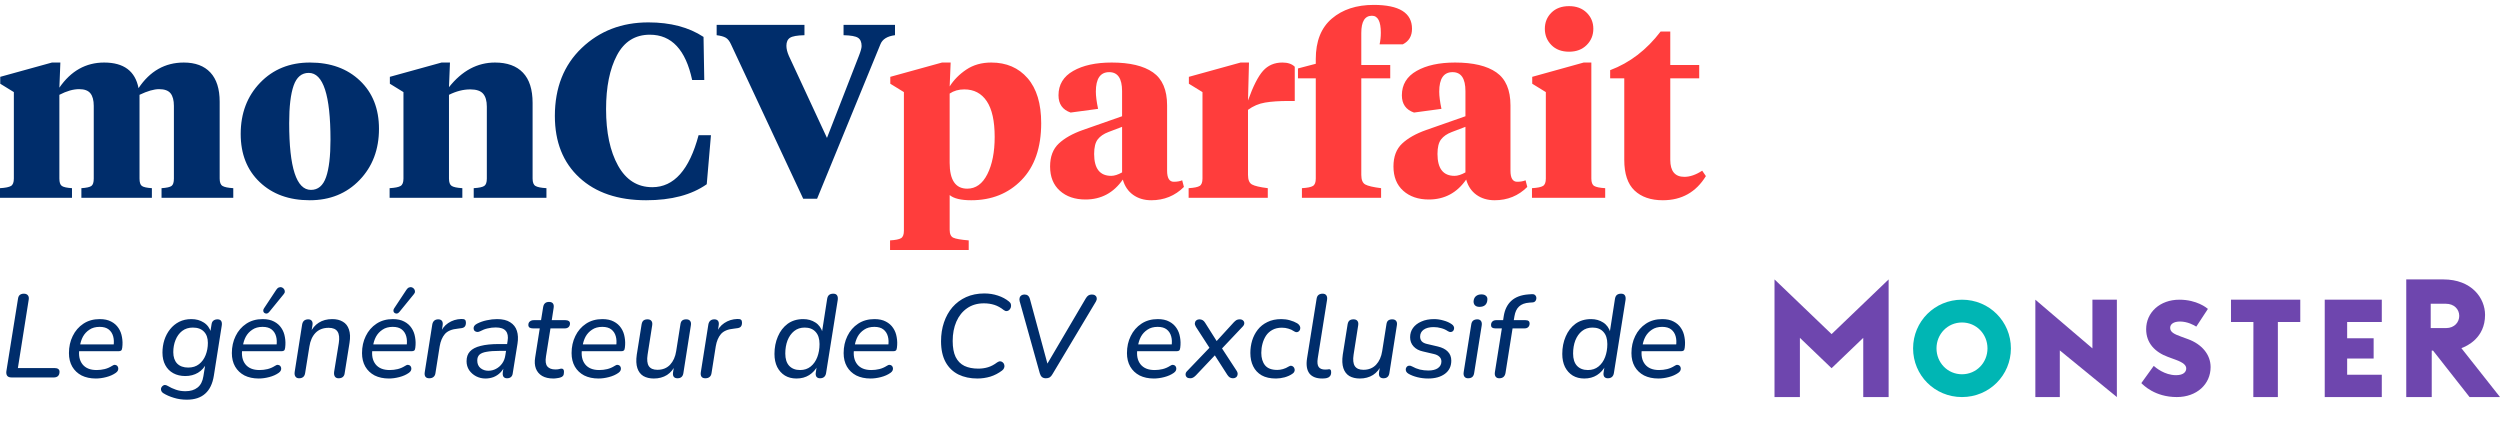
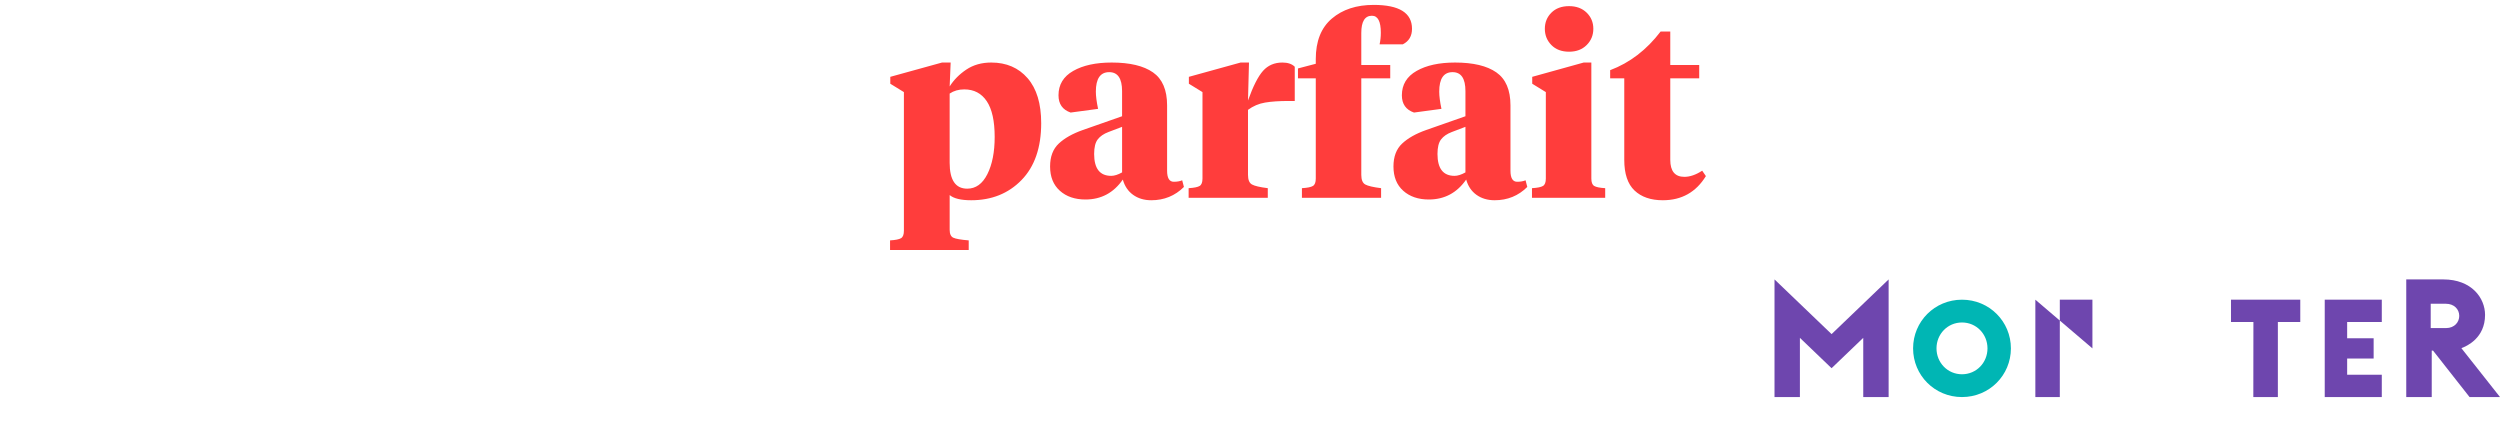
<svg xmlns="http://www.w3.org/2000/svg" width="255" height="44" viewBox="0 0 255 44" fill="none">
-   <path fill-rule="evenodd" clip-rule="evenodd" d="M65.906 20.425C68.48 20.425 70.541 19.88 72.088 18.791L72.517 13.791H71.255C70.314 17.326 68.741 19.093 66.537 19.093C65.023 19.093 63.858 18.36 63.042 16.895C62.227 15.429 61.819 13.507 61.819 11.128C61.819 8.867 62.189 7.037 62.929 5.638C63.669 4.24 64.788 3.54 66.285 3.54C68.505 3.54 69.943 5.081 70.6 8.163H71.836L71.76 3.766C70.263 2.778 68.388 2.284 66.133 2.284C63.425 2.284 61.158 3.155 59.333 4.897C57.508 6.639 56.596 8.951 56.596 11.832C56.596 14.478 57.428 16.572 59.094 18.113C60.759 19.654 63.03 20.425 65.906 20.425ZM7.343 19.194V20.173H0V19.194C0.555 19.16 0.929 19.085 1.123 18.967C1.316 18.85 1.413 18.599 1.413 18.214V9.394L0.025 8.54V7.837L5.299 6.379H6.157L6.056 8.942C7.233 7.234 8.756 6.379 10.623 6.379C12.624 6.379 13.793 7.25 14.13 8.992C15.291 7.25 16.83 6.379 18.747 6.379C19.925 6.379 20.829 6.719 21.46 7.397C22.091 8.075 22.406 9.068 22.406 10.374V18.214C22.406 18.599 22.503 18.85 22.696 18.967C22.89 19.085 23.256 19.16 23.794 19.194V20.173H16.477V19.194C16.998 19.16 17.339 19.085 17.498 18.967C17.658 18.85 17.738 18.599 17.738 18.214V10.802C17.738 10.232 17.625 9.805 17.398 9.52C17.17 9.235 16.779 9.093 16.224 9.093C15.703 9.093 15.038 9.286 14.231 9.671V18.214C14.231 18.599 14.311 18.85 14.471 18.967C14.63 19.085 14.971 19.16 15.492 19.194V20.173H8.301V19.194C8.823 19.16 9.163 19.085 9.323 18.967C9.483 18.85 9.563 18.599 9.563 18.214V10.802C9.563 10.232 9.449 9.805 9.222 9.52C8.995 9.235 8.613 9.093 8.074 9.093C7.469 9.093 6.796 9.286 6.056 9.671V18.214C6.056 18.599 6.14 18.85 6.308 18.967C6.476 19.085 6.821 19.16 7.343 19.194ZM36.675 18.364C35.354 19.738 33.66 20.425 31.59 20.425C29.488 20.425 27.789 19.809 26.494 18.578C25.198 17.347 24.551 15.709 24.551 13.666C24.551 11.555 25.211 9.813 26.532 8.44C27.852 7.066 29.547 6.379 31.616 6.379C33.718 6.379 35.417 6.995 36.713 8.226C38.008 9.457 38.656 11.095 38.656 13.138C38.656 15.249 37.995 16.991 36.675 18.364ZM31.717 19.369C30.236 19.369 29.496 17.1 29.496 12.56C29.496 10.868 29.648 9.591 29.95 8.729C30.253 7.866 30.766 7.435 31.49 7.435C32.97 7.435 33.71 9.704 33.71 14.244C33.71 15.935 33.559 17.213 33.256 18.075C32.953 18.938 32.44 19.369 31.717 19.369ZM47.159 19.194V20.173H39.74V19.194C40.295 19.16 40.67 19.085 40.863 18.967C41.057 18.85 41.153 18.599 41.153 18.214V9.394L39.766 8.54V7.837L45.039 6.379H45.897L45.796 8.892C47.125 7.217 48.689 6.379 50.489 6.379C51.734 6.379 52.684 6.723 53.34 7.41C53.996 8.096 54.325 9.126 54.325 10.5V18.214C54.325 18.599 54.421 18.85 54.615 18.967C54.808 19.085 55.182 19.16 55.737 19.194V20.173H48.319V19.194C48.858 19.16 49.215 19.085 49.392 18.967C49.568 18.85 49.657 18.599 49.657 18.214V10.877C49.657 10.291 49.531 9.851 49.278 9.558C49.026 9.265 48.589 9.118 47.966 9.118C47.26 9.118 46.536 9.302 45.796 9.671V18.214C45.796 18.599 45.889 18.85 46.074 18.967C46.259 19.085 46.62 19.16 47.159 19.194ZM89.801 4.52L83.342 20.274H81.929L74.561 4.52C74.41 4.185 74.229 3.959 74.019 3.842C73.808 3.724 73.501 3.641 73.098 3.59V2.535H82.055V3.59C81.315 3.607 80.823 3.695 80.579 3.854C80.335 4.013 80.213 4.286 80.213 4.671C80.213 4.972 80.297 5.316 80.465 5.701L84.351 14.068L87.606 5.701C87.791 5.232 87.884 4.897 87.884 4.696C87.884 4.294 87.762 4.013 87.518 3.854C87.274 3.695 86.782 3.607 86.042 3.59V2.535H91.29V3.59C90.499 3.691 90.003 4.001 89.801 4.52Z" fill="#002D6B" />
  <path fill-rule="evenodd" clip-rule="evenodd" d="M140.871 20.173V19.194C140.063 19.093 139.525 18.967 139.256 18.817C138.987 18.666 138.852 18.339 138.852 17.837V7.987H141.804V6.631H138.852V3.364C138.852 2.192 139.214 1.606 139.937 1.606C140.543 1.606 140.845 2.183 140.845 3.339C140.845 3.741 140.803 4.135 140.719 4.52H143.091C143.714 4.202 144.025 3.674 144.025 2.937C144.025 1.312 142.721 0.5 140.114 0.5C138.364 0.5 136.943 0.965 135.85 1.894C134.756 2.824 134.209 4.202 134.209 6.028V6.505L132.393 6.982V7.987H134.209V18.214C134.209 18.599 134.113 18.85 133.919 18.967C133.726 19.085 133.352 19.16 132.796 19.194V20.173H140.871ZM120.76 19.068C119.852 19.972 118.741 20.425 117.429 20.425C116.706 20.425 116.088 20.24 115.575 19.872C115.062 19.503 114.713 18.984 114.528 18.314C113.586 19.671 112.316 20.349 110.718 20.349C109.641 20.349 108.77 20.052 108.106 19.457C107.442 18.863 107.109 18.038 107.109 16.982C107.109 15.977 107.404 15.198 107.992 14.646C108.581 14.093 109.397 13.632 110.44 13.264L114.452 11.857V9.294C114.452 8.004 114.015 7.359 113.14 7.359C112.231 7.359 111.777 8.021 111.777 9.344C111.777 9.796 111.853 10.383 112.004 11.103L109.204 11.48C108.379 11.195 107.967 10.609 107.967 9.721C107.967 8.632 108.468 7.803 109.469 7.234C110.469 6.664 111.777 6.379 113.392 6.379C115.242 6.379 116.647 6.714 117.606 7.384C118.565 8.054 119.044 9.177 119.044 10.751V17.41C119.044 18.163 119.271 18.54 119.725 18.54C120.062 18.54 120.348 18.49 120.583 18.389L120.76 19.068ZM98.809 25.5V24.52C98.001 24.453 97.476 24.361 97.232 24.244C96.988 24.127 96.866 23.858 96.866 23.44V19.897C97.287 20.249 98.018 20.425 99.061 20.425C101.147 20.425 102.859 19.738 104.196 18.364C105.533 16.991 106.202 15.056 106.202 12.56C106.202 10.567 105.739 9.039 104.814 7.975C103.889 6.911 102.653 6.379 101.105 6.379C100.129 6.379 99.284 6.618 98.569 7.095C97.854 7.573 97.287 8.147 96.866 8.817L96.967 6.379H96.084L90.81 7.837V8.54L92.198 9.394V23.54C92.198 23.925 92.101 24.177 91.908 24.294C91.715 24.411 91.34 24.487 90.785 24.52V25.5H98.809ZM98.657 19.244C97.462 19.244 96.865 18.364 96.865 16.605V9.545C97.286 9.26 97.782 9.118 98.354 9.118C99.346 9.118 100.112 9.52 100.65 10.324C101.188 11.128 101.457 12.342 101.457 13.967C101.457 15.508 101.209 16.773 100.713 17.761C100.217 18.75 99.531 19.244 98.657 19.244ZM113.343 17.937C112.182 17.937 111.602 17.192 111.602 15.701C111.602 15.031 111.724 14.537 111.967 14.219C112.211 13.9 112.577 13.649 113.065 13.465L114.453 12.937V17.585C114.032 17.82 113.662 17.937 113.343 17.937ZM129.314 19.194V20.173H121.24V19.194C121.795 19.16 122.17 19.085 122.363 18.967C122.556 18.85 122.653 18.599 122.653 18.214V9.394L121.265 8.54V7.837L126.539 6.379H127.397L127.296 10.249C127.817 8.791 128.33 7.782 128.835 7.221C129.34 6.66 129.996 6.379 130.803 6.379C131.358 6.379 131.779 6.522 132.065 6.807V10.299H131.459C130.484 10.299 129.676 10.353 129.037 10.462C128.398 10.571 127.817 10.818 127.296 11.204V17.837C127.296 18.339 127.43 18.666 127.7 18.817C127.969 18.967 128.507 19.093 129.314 19.194ZM155.783 19.068C154.875 19.972 153.765 20.425 152.453 20.425C151.729 20.425 151.111 20.24 150.598 19.872C150.085 19.503 149.736 18.984 149.551 18.314C148.609 19.671 147.339 20.349 145.741 20.349C144.664 20.349 143.794 20.052 143.129 19.457C142.465 18.863 142.133 18.038 142.133 16.982C142.133 15.977 142.427 15.198 143.016 14.646C143.605 14.093 144.421 13.632 145.463 13.264L149.475 11.857V9.294C149.475 8.004 149.038 7.359 148.163 7.359C147.255 7.359 146.801 8.021 146.801 9.344C146.801 9.796 146.876 10.383 147.028 11.103L144.227 11.48C143.403 11.195 142.991 10.609 142.991 9.721C142.991 8.632 143.491 7.803 144.492 7.234C145.493 6.664 146.801 6.379 148.416 6.379C150.266 6.379 151.671 6.714 152.629 7.384C153.588 8.054 154.068 9.177 154.068 10.751V17.41C154.068 18.163 154.295 18.54 154.749 18.54C155.085 18.54 155.371 18.49 155.607 18.389L155.783 19.068ZM148.364 17.937C147.203 17.937 146.623 17.192 146.623 15.701C146.623 15.031 146.745 14.537 146.989 14.219C147.233 13.9 147.599 13.649 148.087 13.465L149.474 12.937V17.585C149.054 17.82 148.684 17.937 148.364 17.937ZM161.839 4.595C161.384 5.048 160.787 5.274 160.047 5.274C159.29 5.274 158.689 5.048 158.243 4.595C157.797 4.143 157.574 3.59 157.574 2.937C157.574 2.284 157.797 1.735 158.243 1.291C158.689 0.848 159.29 0.626 160.047 0.626C160.787 0.626 161.384 0.848 161.839 1.291C162.293 1.735 162.52 2.284 162.52 2.937C162.52 3.59 162.293 4.143 161.839 4.595ZM163.73 20.173V19.194C163.175 19.16 162.801 19.085 162.608 18.967C162.414 18.85 162.317 18.599 162.317 18.214V6.379H161.535L156.287 7.837V8.54L157.675 9.394V18.214C157.675 18.599 157.578 18.85 157.385 18.967C157.191 19.085 156.817 19.16 156.262 19.194V20.173H163.73ZM174.001 17.962C172.992 19.604 171.528 20.425 169.611 20.425C168.383 20.425 167.42 20.094 166.722 19.432C166.024 18.771 165.675 17.728 165.675 16.304V7.987H164.236V7.158C166.238 6.405 167.954 5.09 169.384 3.214H170.368V6.631H173.32V7.987H170.368V16.304C170.368 17.46 170.847 18.038 171.806 18.038C172.378 18.038 172.983 17.828 173.623 17.41L174.001 17.962Z" fill="#FF3D3C" />
-   <path d="M1.176 38.5C0.976 38.5 0.832 38.448 0.744 38.344C0.656 38.232 0.624 38.076 0.648 37.876L1.836 30.472C1.86 30.296 1.92 30.168 2.016 30.088C2.12 30 2.26 29.956 2.436 29.956C2.62 29.956 2.756 30.012 2.844 30.124C2.932 30.228 2.96 30.376 2.928 30.568L1.824 37.54H5.556C5.724 37.54 5.852 37.572 5.94 37.636C6.028 37.7 6.072 37.796 6.072 37.924C6.072 38.108 6.02 38.252 5.916 38.356C5.812 38.452 5.672 38.5 5.496 38.5H1.176ZM9.78 38.608C9.22 38.608 8.732 38.504 8.316 38.296C7.908 38.08 7.592 37.78 7.368 37.396C7.144 37.004 7.032 36.544 7.032 36.016C7.032 35.376 7.16 34.796 7.416 34.276C7.672 33.748 8.036 33.328 8.508 33.016C8.98 32.704 9.536 32.548 10.176 32.548C10.64 32.548 11.028 32.632 11.34 32.8C11.652 32.96 11.9 33.18 12.084 33.46C12.268 33.732 12.388 34.044 12.444 34.396C12.508 34.74 12.516 35.096 12.468 35.464C12.452 35.608 12.416 35.704 12.36 35.752C12.304 35.8 12.216 35.824 12.096 35.824H7.884L7.98 35.128H11.796L11.58 35.296C11.636 34.928 11.624 34.6 11.544 34.312C11.464 34.016 11.312 33.78 11.088 33.604C10.864 33.428 10.556 33.34 10.164 33.34C9.748 33.34 9.4 33.436 9.12 33.628C8.84 33.812 8.62 34.048 8.46 34.336C8.308 34.624 8.208 34.932 8.16 35.26L8.1 35.56C7.996 36.224 8.1 36.756 8.412 37.156C8.724 37.548 9.204 37.744 9.852 37.744C10.132 37.744 10.404 37.712 10.668 37.648C10.932 37.584 11.184 37.476 11.424 37.324C11.536 37.244 11.636 37.208 11.724 37.216C11.82 37.224 11.896 37.256 11.952 37.312C12.008 37.368 12.044 37.44 12.06 37.528C12.076 37.608 12.064 37.696 12.024 37.792C11.984 37.88 11.912 37.96 11.808 38.032C11.536 38.224 11.212 38.368 10.836 38.464C10.468 38.56 10.116 38.608 9.78 38.608ZM19.055 40.768C18.583 40.768 18.143 40.704 17.735 40.576C17.327 40.456 16.963 40.296 16.643 40.096C16.547 40.032 16.483 39.956 16.451 39.868C16.419 39.78 16.411 39.692 16.427 39.604C16.451 39.524 16.495 39.452 16.559 39.388C16.623 39.324 16.699 39.284 16.787 39.268C16.883 39.26 16.983 39.288 17.087 39.352C17.367 39.52 17.651 39.652 17.939 39.748C18.235 39.852 18.559 39.904 18.911 39.904C19.423 39.904 19.835 39.78 20.147 39.532C20.467 39.284 20.667 38.896 20.747 38.368L20.963 37.036L21.059 37.048C20.867 37.464 20.579 37.788 20.195 38.02C19.819 38.244 19.387 38.356 18.899 38.356C18.435 38.356 18.027 38.26 17.675 38.068C17.323 37.876 17.051 37.6 16.859 37.24C16.667 36.88 16.571 36.456 16.571 35.968C16.571 35.52 16.635 35.092 16.763 34.684C16.899 34.268 17.095 33.9 17.351 33.58C17.607 33.26 17.915 33.008 18.275 32.824C18.643 32.64 19.059 32.548 19.523 32.548C20.003 32.548 20.423 32.664 20.783 32.896C21.151 33.128 21.403 33.476 21.539 33.94L21.407 34.144L21.575 33.1C21.599 32.916 21.663 32.784 21.767 32.704C21.879 32.616 22.019 32.572 22.187 32.572C22.363 32.572 22.487 32.628 22.559 32.74C22.631 32.852 22.651 33.008 22.619 33.208L21.815 38.308C21.687 39.124 21.395 39.736 20.939 40.144C20.483 40.56 19.855 40.768 19.055 40.768ZM19.199 37.492C19.639 37.492 20.007 37.376 20.303 37.144C20.599 36.912 20.823 36.604 20.975 36.22C21.127 35.836 21.203 35.42 21.203 34.972C21.203 34.484 21.071 34.104 20.807 33.832C20.543 33.552 20.163 33.412 19.667 33.412C19.243 33.412 18.879 33.528 18.575 33.76C18.279 33.992 18.055 34.3 17.903 34.684C17.751 35.06 17.675 35.472 17.675 35.92C17.675 36.416 17.807 36.804 18.071 37.084C18.343 37.356 18.719 37.492 19.199 37.492ZM26.397 38.608C25.837 38.608 25.349 38.504 24.933 38.296C24.525 38.08 24.209 37.78 23.985 37.396C23.761 37.004 23.649 36.544 23.649 36.016C23.649 35.376 23.777 34.796 24.033 34.276C24.289 33.748 24.653 33.328 25.125 33.016C25.597 32.704 26.153 32.548 26.793 32.548C27.257 32.548 27.645 32.632 27.957 32.8C28.269 32.96 28.517 33.18 28.701 33.46C28.885 33.732 29.005 34.044 29.061 34.396C29.125 34.74 29.133 35.096 29.085 35.464C29.069 35.608 29.033 35.704 28.977 35.752C28.921 35.8 28.833 35.824 28.713 35.824H24.501L24.597 35.128H28.413L28.197 35.296C28.253 34.928 28.241 34.6 28.161 34.312C28.081 34.016 27.929 33.78 27.705 33.604C27.481 33.428 27.173 33.34 26.781 33.34C26.365 33.34 26.017 33.436 25.737 33.628C25.457 33.812 25.237 34.048 25.077 34.336C24.925 34.624 24.825 34.932 24.777 35.26L24.717 35.56C24.613 36.224 24.717 36.756 25.029 37.156C25.341 37.548 25.821 37.744 26.469 37.744C26.749 37.744 27.021 37.712 27.285 37.648C27.549 37.584 27.801 37.476 28.041 37.324C28.153 37.244 28.253 37.208 28.341 37.216C28.437 37.224 28.513 37.256 28.569 37.312C28.625 37.368 28.661 37.44 28.677 37.528C28.693 37.608 28.681 37.696 28.641 37.792C28.601 37.88 28.529 37.96 28.425 38.032C28.153 38.224 27.829 38.368 27.453 38.464C27.085 38.56 26.733 38.608 26.397 38.608ZM27.453 31.828C27.381 31.916 27.301 31.968 27.213 31.984C27.125 31.992 27.045 31.972 26.973 31.924C26.909 31.876 26.869 31.812 26.853 31.732C26.837 31.644 26.861 31.552 26.925 31.456L28.185 29.548C28.265 29.428 28.353 29.352 28.449 29.32C28.553 29.28 28.649 29.276 28.737 29.308C28.825 29.34 28.897 29.392 28.953 29.464C29.017 29.536 29.049 29.624 29.049 29.728C29.057 29.824 29.017 29.92 28.929 30.016L27.453 31.828ZM30.503 38.584C30.335 38.584 30.211 38.524 30.131 38.404C30.051 38.284 30.027 38.124 30.059 37.924L30.815 33.112C30.847 32.928 30.915 32.792 31.019 32.704C31.131 32.616 31.271 32.572 31.439 32.572C31.607 32.572 31.727 32.624 31.799 32.728C31.879 32.824 31.903 32.972 31.871 33.172L31.715 34.12L31.643 33.952C31.843 33.504 32.131 33.16 32.507 32.92C32.891 32.672 33.351 32.548 33.887 32.548C34.319 32.548 34.679 32.636 34.967 32.812C35.263 32.98 35.471 33.244 35.591 33.604C35.719 33.964 35.739 34.42 35.651 34.972L35.159 38.044C35.143 38.22 35.079 38.356 34.967 38.452C34.863 38.54 34.719 38.584 34.535 38.584C34.367 38.584 34.243 38.528 34.163 38.416C34.083 38.296 34.055 38.136 34.079 37.936L34.559 34.984C34.639 34.464 34.595 34.076 34.427 33.82C34.259 33.564 33.959 33.436 33.527 33.436C32.967 33.436 32.519 33.608 32.183 33.952C31.855 34.296 31.647 34.76 31.559 35.344L31.127 38.032C31.079 38.4 30.871 38.584 30.503 38.584ZM39.674 38.608C39.114 38.608 38.626 38.504 38.21 38.296C37.802 38.08 37.486 37.78 37.262 37.396C37.038 37.004 36.926 36.544 36.926 36.016C36.926 35.376 37.054 34.796 37.31 34.276C37.566 33.748 37.93 33.328 38.402 33.016C38.874 32.704 39.43 32.548 40.07 32.548C40.534 32.548 40.922 32.632 41.234 32.8C41.546 32.96 41.794 33.18 41.978 33.46C42.162 33.732 42.282 34.044 42.338 34.396C42.402 34.74 42.41 35.096 42.362 35.464C42.346 35.608 42.31 35.704 42.254 35.752C42.198 35.8 42.11 35.824 41.99 35.824H37.778L37.874 35.128H41.69L41.474 35.296C41.53 34.928 41.518 34.6 41.438 34.312C41.358 34.016 41.206 33.78 40.982 33.604C40.758 33.428 40.45 33.34 40.058 33.34C39.642 33.34 39.294 33.436 39.014 33.628C38.734 33.812 38.514 34.048 38.354 34.336C38.202 34.624 38.102 34.932 38.054 35.26L37.994 35.56C37.89 36.224 37.994 36.756 38.306 37.156C38.618 37.548 39.098 37.744 39.746 37.744C40.026 37.744 40.298 37.712 40.562 37.648C40.826 37.584 41.078 37.476 41.318 37.324C41.43 37.244 41.53 37.208 41.618 37.216C41.714 37.224 41.79 37.256 41.846 37.312C41.902 37.368 41.938 37.44 41.954 37.528C41.97 37.608 41.958 37.696 41.918 37.792C41.878 37.88 41.806 37.96 41.702 38.032C41.43 38.224 41.106 38.368 40.73 38.464C40.362 38.56 40.01 38.608 39.674 38.608ZM40.73 31.828C40.658 31.916 40.578 31.968 40.49 31.984C40.402 31.992 40.322 31.972 40.25 31.924C40.186 31.876 40.146 31.812 40.13 31.732C40.114 31.644 40.138 31.552 40.202 31.456L41.462 29.548C41.542 29.428 41.63 29.352 41.726 29.32C41.83 29.28 41.926 29.276 42.014 29.308C42.102 29.34 42.174 29.392 42.23 29.464C42.294 29.536 42.326 29.624 42.326 29.728C42.334 29.824 42.294 29.92 42.206 30.016L40.73 31.828ZM43.78 38.584C43.604 38.584 43.476 38.532 43.396 38.428C43.316 38.316 43.292 38.16 43.324 37.96L44.092 33.1C44.124 32.924 44.192 32.792 44.296 32.704C44.4 32.616 44.536 32.572 44.704 32.572C44.872 32.572 44.996 32.624 45.076 32.728C45.156 32.832 45.18 32.984 45.148 33.184L45.016 34.048H44.884C45.052 33.576 45.328 33.212 45.712 32.956C46.104 32.692 46.548 32.552 47.044 32.536C47.236 32.528 47.364 32.556 47.428 32.62C47.492 32.676 47.524 32.772 47.524 32.908C47.524 33.1 47.48 33.24 47.392 33.328C47.312 33.416 47.172 33.468 46.972 33.484L46.708 33.52C46.092 33.576 45.648 33.76 45.376 34.072C45.112 34.384 44.936 34.8 44.848 35.32L44.416 38.056C44.392 38.232 44.324 38.364 44.212 38.452C44.108 38.54 43.964 38.584 43.78 38.584ZM49.52 38.608C49.176 38.608 48.856 38.532 48.56 38.38C48.273 38.228 48.036 38.02 47.852 37.756C47.676 37.484 47.589 37.18 47.589 36.844C47.589 36.428 47.705 36.096 47.937 35.848C48.169 35.592 48.529 35.404 49.017 35.284C49.505 35.156 50.129 35.092 50.889 35.092H51.861L51.752 35.788H51.008C50.425 35.788 49.965 35.82 49.629 35.884C49.292 35.94 49.048 36.04 48.897 36.184C48.752 36.328 48.681 36.524 48.681 36.772C48.681 37.108 48.792 37.368 49.017 37.552C49.24 37.728 49.505 37.816 49.809 37.816C50.089 37.816 50.349 37.752 50.589 37.624C50.837 37.496 51.044 37.316 51.212 37.084C51.389 36.844 51.501 36.556 51.548 36.22L51.776 34.768C51.849 34.328 51.788 33.992 51.596 33.76C51.404 33.52 51.06 33.4 50.565 33.4C50.285 33.4 50.013 33.432 49.748 33.496C49.484 33.552 49.221 33.652 48.956 33.796C48.844 33.852 48.74 33.872 48.645 33.856C48.548 33.84 48.468 33.804 48.404 33.748C48.349 33.684 48.316 33.608 48.309 33.52C48.3 33.432 48.321 33.344 48.368 33.256C48.425 33.168 48.52 33.088 48.657 33.016C48.968 32.856 49.3 32.74 49.653 32.668C50.013 32.588 50.361 32.548 50.697 32.548C51.264 32.548 51.712 32.656 52.041 32.872C52.377 33.08 52.605 33.372 52.724 33.748C52.844 34.116 52.864 34.552 52.785 35.056L52.304 38.044C52.288 38.22 52.228 38.356 52.124 38.452C52.02 38.54 51.885 38.584 51.717 38.584C51.556 38.584 51.437 38.532 51.356 38.428C51.285 38.324 51.261 38.172 51.285 37.972L51.428 37.048L51.525 37.192C51.42 37.512 51.261 37.78 51.044 37.996C50.837 38.204 50.6 38.36 50.337 38.464C50.072 38.56 49.8 38.608 49.52 38.608ZM56.447 38.608C55.983 38.608 55.599 38.52 55.295 38.344C54.991 38.16 54.779 37.908 54.659 37.588C54.539 37.268 54.515 36.892 54.587 36.46L55.055 33.496H54.359C54.215 33.496 54.099 33.468 54.011 33.412C53.931 33.348 53.891 33.26 53.891 33.148C53.891 32.988 53.943 32.868 54.047 32.788C54.151 32.7 54.287 32.656 54.455 32.656H55.187L55.403 31.312C55.435 31.136 55.499 31.008 55.595 30.928C55.691 30.84 55.827 30.796 56.003 30.796C56.187 30.796 56.319 30.848 56.399 30.952C56.479 31.056 56.503 31.208 56.471 31.408L56.279 32.656H57.659C57.811 32.656 57.927 32.684 58.007 32.74C58.095 32.796 58.139 32.884 58.139 33.004C58.139 33.148 58.091 33.268 57.995 33.364C57.899 33.452 57.771 33.496 57.611 33.496H56.147L55.691 36.352C55.611 36.832 55.659 37.176 55.835 37.384C56.011 37.584 56.279 37.684 56.639 37.684C56.807 37.684 56.935 37.672 57.023 37.648C57.119 37.616 57.203 37.6 57.275 37.6C57.355 37.6 57.415 37.624 57.455 37.672C57.503 37.72 57.527 37.804 57.527 37.924C57.527 38.116 57.495 38.252 57.431 38.332C57.375 38.412 57.287 38.468 57.167 38.5C57.079 38.532 56.967 38.556 56.831 38.572C56.695 38.596 56.567 38.608 56.447 38.608ZM61.049 38.608C60.489 38.608 60.001 38.504 59.585 38.296C59.177 38.08 58.861 37.78 58.637 37.396C58.413 37.004 58.301 36.544 58.301 36.016C58.301 35.376 58.429 34.796 58.685 34.276C58.941 33.748 59.305 33.328 59.777 33.016C60.249 32.704 60.805 32.548 61.445 32.548C61.909 32.548 62.297 32.632 62.609 32.8C62.921 32.96 63.169 33.18 63.353 33.46C63.537 33.732 63.657 34.044 63.713 34.396C63.777 34.74 63.785 35.096 63.737 35.464C63.721 35.608 63.685 35.704 63.629 35.752C63.573 35.8 63.485 35.824 63.365 35.824H59.153L59.249 35.128H63.065L62.849 35.296C62.905 34.928 62.893 34.6 62.813 34.312C62.733 34.016 62.581 33.78 62.357 33.604C62.133 33.428 61.825 33.34 61.433 33.34C61.017 33.34 60.669 33.436 60.389 33.628C60.109 33.812 59.889 34.048 59.729 34.336C59.577 34.624 59.477 34.932 59.429 35.26L59.369 35.56C59.265 36.224 59.369 36.756 59.681 37.156C59.993 37.548 60.473 37.744 61.121 37.744C61.401 37.744 61.673 37.712 61.937 37.648C62.201 37.584 62.453 37.476 62.693 37.324C62.805 37.244 62.905 37.208 62.993 37.216C63.089 37.224 63.165 37.256 63.221 37.312C63.277 37.368 63.313 37.44 63.329 37.528C63.345 37.608 63.333 37.696 63.293 37.792C63.253 37.88 63.181 37.96 63.077 38.032C62.805 38.224 62.481 38.368 62.105 38.464C61.737 38.56 61.385 38.608 61.049 38.608ZM66.691 38.608C66.275 38.608 65.919 38.524 65.623 38.356C65.335 38.18 65.131 37.912 65.011 37.552C64.891 37.192 64.871 36.732 64.951 36.172L65.443 33.088C65.475 32.904 65.539 32.772 65.635 32.692C65.739 32.612 65.875 32.572 66.043 32.572C66.227 32.572 66.359 32.624 66.439 32.728C66.527 32.832 66.555 32.984 66.523 33.184L66.055 36.172C65.975 36.692 66.015 37.08 66.175 37.336C66.343 37.592 66.635 37.72 67.051 37.72C67.587 37.72 68.019 37.548 68.347 37.204C68.675 36.852 68.883 36.388 68.971 35.812L69.403 33.088C69.427 32.904 69.487 32.772 69.583 32.692C69.687 32.612 69.823 32.572 69.991 32.572C70.175 32.572 70.307 32.624 70.387 32.728C70.475 32.832 70.503 32.98 70.471 33.172L69.703 38.068C69.647 38.412 69.447 38.584 69.103 38.584C68.935 38.584 68.811 38.536 68.731 38.44C68.651 38.344 68.623 38.2 68.647 38.008L68.803 37L68.899 37.192C68.707 37.648 68.419 38 68.035 38.248C67.651 38.488 67.203 38.608 66.691 38.608ZM71.941 38.584C71.764 38.584 71.636 38.532 71.556 38.428C71.477 38.316 71.453 38.16 71.484 37.96L72.252 33.1C72.284 32.924 72.353 32.792 72.457 32.704C72.561 32.616 72.697 32.572 72.865 32.572C73.032 32.572 73.156 32.624 73.237 32.728C73.317 32.832 73.341 32.984 73.308 33.184L73.177 34.048H73.044C73.213 33.576 73.489 33.212 73.873 32.956C74.264 32.692 74.709 32.552 75.204 32.536C75.397 32.528 75.525 32.556 75.588 32.62C75.653 32.676 75.684 32.772 75.684 32.908C75.684 33.1 75.641 33.24 75.552 33.328C75.472 33.416 75.332 33.468 75.132 33.484L74.868 33.52C74.252 33.576 73.808 33.76 73.537 34.072C73.272 34.384 73.097 34.8 73.008 35.32L72.576 38.056C72.552 38.232 72.484 38.364 72.373 38.452C72.269 38.54 72.124 38.584 71.941 38.584ZM81.24 38.608C80.792 38.608 80.4 38.508 80.064 38.308C79.728 38.1 79.464 37.808 79.272 37.432C79.088 37.056 78.996 36.612 78.996 36.1C78.996 35.452 79.112 34.86 79.344 34.324C79.576 33.78 79.908 33.348 80.34 33.028C80.78 32.708 81.312 32.548 81.936 32.548C82.4 32.548 82.812 32.664 83.172 32.896C83.532 33.128 83.78 33.476 83.916 33.94H83.832L84.372 30.472C84.404 30.288 84.472 30.156 84.576 30.076C84.68 29.996 84.82 29.956 84.996 29.956C85.172 29.956 85.296 30.008 85.368 30.112C85.448 30.216 85.476 30.372 85.452 30.58L84.264 38.032C84.24 38.208 84.176 38.344 84.072 38.44C83.968 38.536 83.824 38.584 83.64 38.584C83.472 38.584 83.348 38.528 83.268 38.416C83.196 38.296 83.18 38.136 83.22 37.936L83.352 37.084L83.412 37.288C83.204 37.696 82.912 38.02 82.536 38.26C82.168 38.492 81.736 38.608 81.24 38.608ZM81.612 37.744C82.036 37.744 82.396 37.624 82.692 37.384C82.988 37.144 83.212 36.824 83.364 36.424C83.516 36.024 83.592 35.58 83.592 35.092C83.592 34.548 83.456 34.132 83.184 33.844C82.92 33.556 82.552 33.412 82.08 33.412C81.656 33.412 81.296 33.532 81 33.772C80.712 34.004 80.488 34.32 80.328 34.72C80.176 35.12 80.1 35.568 80.1 36.064C80.1 36.608 80.232 37.024 80.496 37.312C80.768 37.6 81.14 37.744 81.612 37.744ZM88.799 38.608C88.239 38.608 87.751 38.504 87.335 38.296C86.927 38.08 86.611 37.78 86.387 37.396C86.163 37.004 86.051 36.544 86.051 36.016C86.051 35.376 86.179 34.796 86.435 34.276C86.691 33.748 87.055 33.328 87.527 33.016C87.999 32.704 88.555 32.548 89.195 32.548C89.659 32.548 90.047 32.632 90.359 32.8C90.671 32.96 90.919 33.18 91.103 33.46C91.287 33.732 91.407 34.044 91.463 34.396C91.527 34.74 91.535 35.096 91.487 35.464C91.471 35.608 91.435 35.704 91.379 35.752C91.323 35.8 91.235 35.824 91.115 35.824H86.903L86.999 35.128H90.815L90.599 35.296C90.655 34.928 90.643 34.6 90.563 34.312C90.483 34.016 90.331 33.78 90.107 33.604C89.883 33.428 89.575 33.34 89.183 33.34C88.767 33.34 88.419 33.436 88.139 33.628C87.859 33.812 87.639 34.048 87.479 34.336C87.327 34.624 87.227 34.932 87.179 35.26L87.119 35.56C87.015 36.224 87.119 36.756 87.431 37.156C87.743 37.548 88.223 37.744 88.871 37.744C89.151 37.744 89.423 37.712 89.687 37.648C89.951 37.584 90.203 37.476 90.443 37.324C90.555 37.244 90.655 37.208 90.743 37.216C90.839 37.224 90.915 37.256 90.971 37.312C91.027 37.368 91.063 37.44 91.079 37.528C91.095 37.608 91.083 37.696 91.043 37.792C91.003 37.88 90.931 37.96 90.827 38.032C90.555 38.224 90.231 38.368 89.855 38.464C89.487 38.56 89.135 38.608 88.799 38.608ZM99.694 38.608C98.966 38.608 98.322 38.472 97.762 38.2C97.202 37.92 96.766 37.5 96.454 36.94C96.142 36.372 95.986 35.66 95.986 34.804C95.986 34.116 96.086 33.476 96.286 32.884C96.486 32.292 96.774 31.776 97.15 31.336C97.534 30.896 97.998 30.552 98.542 30.304C99.094 30.056 99.714 29.932 100.402 29.932C100.89 29.932 101.35 30.004 101.782 30.148C102.222 30.292 102.602 30.496 102.922 30.76C103.026 30.84 103.09 30.936 103.114 31.048C103.138 31.152 103.134 31.256 103.102 31.36C103.07 31.456 103.018 31.54 102.946 31.612C102.874 31.684 102.786 31.724 102.682 31.732C102.586 31.74 102.486 31.704 102.382 31.624C102.07 31.376 101.75 31.2 101.422 31.096C101.094 30.992 100.738 30.94 100.354 30.94C99.69 30.94 99.118 31.108 98.638 31.444C98.166 31.772 97.802 32.228 97.546 32.812C97.298 33.388 97.174 34.044 97.174 34.78C97.174 35.452 97.274 35.996 97.474 36.412C97.682 36.828 97.982 37.132 98.374 37.324C98.766 37.508 99.238 37.6 99.79 37.6C100.142 37.6 100.474 37.552 100.786 37.456C101.098 37.36 101.406 37.196 101.71 36.964C101.83 36.884 101.938 36.848 102.034 36.856C102.138 36.864 102.226 36.904 102.298 36.976C102.37 37.04 102.418 37.124 102.442 37.228C102.466 37.324 102.458 37.424 102.418 37.528C102.386 37.624 102.318 37.712 102.214 37.792C101.846 38.072 101.446 38.28 101.014 38.416C100.582 38.544 100.142 38.608 99.694 38.608ZM106.681 38.584C106.513 38.584 106.377 38.54 106.273 38.452C106.177 38.364 106.105 38.236 106.057 38.068L104.005 30.724C103.973 30.588 103.973 30.468 104.005 30.364C104.037 30.26 104.097 30.18 104.185 30.124C104.273 30.068 104.377 30.04 104.497 30.04C104.641 30.04 104.757 30.076 104.845 30.148C104.941 30.22 105.013 30.348 105.061 30.532L106.969 37.576H106.549L110.749 30.436C110.829 30.3 110.917 30.2 111.013 30.136C111.109 30.072 111.229 30.04 111.373 30.04C111.525 30.04 111.641 30.076 111.721 30.148C111.809 30.212 111.857 30.3 111.865 30.412C111.881 30.524 111.853 30.64 111.781 30.76L107.353 38.164C107.273 38.308 107.181 38.416 107.077 38.488C106.973 38.552 106.841 38.584 106.681 38.584ZM117.698 38.608C117.138 38.608 116.65 38.504 116.234 38.296C115.826 38.08 115.51 37.78 115.286 37.396C115.062 37.004 114.95 36.544 114.95 36.016C114.95 35.376 115.078 34.796 115.334 34.276C115.59 33.748 115.954 33.328 116.426 33.016C116.898 32.704 117.454 32.548 118.094 32.548C118.558 32.548 118.946 32.632 119.258 32.8C119.57 32.96 119.818 33.18 120.002 33.46C120.186 33.732 120.306 34.044 120.362 34.396C120.426 34.74 120.434 35.096 120.386 35.464C120.37 35.608 120.334 35.704 120.278 35.752C120.222 35.8 120.134 35.824 120.014 35.824H115.802L115.898 35.128H119.714L119.498 35.296C119.554 34.928 119.542 34.6 119.462 34.312C119.382 34.016 119.23 33.78 119.006 33.604C118.782 33.428 118.474 33.34 118.082 33.34C117.666 33.34 117.318 33.436 117.038 33.628C116.758 33.812 116.538 34.048 116.378 34.336C116.226 34.624 116.126 34.932 116.078 35.26L116.018 35.56C115.914 36.224 116.018 36.756 116.33 37.156C116.642 37.548 117.122 37.744 117.77 37.744C118.05 37.744 118.322 37.712 118.586 37.648C118.85 37.584 119.102 37.476 119.342 37.324C119.454 37.244 119.554 37.208 119.642 37.216C119.738 37.224 119.814 37.256 119.87 37.312C119.926 37.368 119.962 37.44 119.978 37.528C119.994 37.608 119.982 37.696 119.942 37.792C119.902 37.88 119.83 37.96 119.726 38.032C119.454 38.224 119.13 38.368 118.754 38.464C118.386 38.56 118.034 38.608 117.698 38.608ZM121.397 38.584C121.245 38.584 121.129 38.548 121.049 38.476C120.969 38.396 120.929 38.3 120.929 38.188C120.929 38.068 120.977 37.96 121.073 37.864L123.569 35.26L123.545 35.752L121.985 33.34C121.897 33.196 121.861 33.068 121.877 32.956C121.893 32.836 121.941 32.744 122.021 32.68C122.109 32.608 122.213 32.572 122.333 32.572C122.461 32.572 122.573 32.6 122.669 32.656C122.765 32.712 122.849 32.8 122.921 32.92L124.217 34.972H123.929L125.861 32.86C125.957 32.764 126.045 32.692 126.125 32.644C126.213 32.596 126.321 32.572 126.449 32.572C126.601 32.572 126.717 32.612 126.797 32.692C126.877 32.764 126.917 32.856 126.917 32.968C126.917 33.08 126.869 33.188 126.773 33.292L124.469 35.728L124.457 35.248L126.125 37.804C126.221 37.948 126.257 38.08 126.233 38.2C126.217 38.32 126.165 38.416 126.077 38.488C125.989 38.552 125.885 38.584 125.765 38.584C125.653 38.584 125.545 38.556 125.441 38.5C125.345 38.436 125.261 38.348 125.189 38.236L123.773 36.028L124.109 36.04L121.973 38.296C121.877 38.392 121.785 38.464 121.697 38.512C121.617 38.56 121.517 38.584 121.397 38.584ZM130.152 38.608C129.56 38.608 129.072 38.5 128.688 38.284C128.304 38.06 128.016 37.752 127.824 37.36C127.632 36.968 127.536 36.516 127.536 36.004C127.536 35.572 127.596 35.152 127.716 34.744C127.844 34.328 128.036 33.956 128.292 33.628C128.548 33.3 128.876 33.04 129.276 32.848C129.676 32.648 130.152 32.548 130.704 32.548C131 32.548 131.288 32.588 131.568 32.668C131.856 32.748 132.108 32.852 132.324 32.98C132.444 33.06 132.528 33.148 132.576 33.244C132.624 33.332 132.64 33.424 132.624 33.52C132.616 33.616 132.58 33.696 132.516 33.76C132.46 33.824 132.388 33.864 132.3 33.88C132.22 33.896 132.128 33.872 132.024 33.808C131.824 33.672 131.62 33.576 131.412 33.52C131.212 33.456 130.992 33.424 130.752 33.424C130.376 33.424 130.052 33.5 129.78 33.652C129.516 33.796 129.3 33.992 129.132 34.24C128.972 34.488 128.852 34.764 128.772 35.068C128.692 35.364 128.652 35.672 128.652 35.992C128.652 36.52 128.78 36.944 129.036 37.264C129.292 37.576 129.708 37.732 130.284 37.732C130.468 37.732 130.66 37.704 130.86 37.648C131.06 37.592 131.264 37.5 131.472 37.372C131.56 37.316 131.644 37.296 131.724 37.312C131.812 37.328 131.884 37.368 131.94 37.432C131.996 37.488 132.032 37.56 132.048 37.648C132.072 37.728 132.064 37.812 132.024 37.9C131.992 37.988 131.924 38.064 131.82 38.128C131.604 38.28 131.34 38.4 131.028 38.488C130.724 38.568 130.432 38.608 130.152 38.608ZM134.866 38.608C134.266 38.608 133.83 38.436 133.558 38.092C133.294 37.74 133.214 37.228 133.318 36.556L134.29 30.496C134.314 30.312 134.378 30.176 134.482 30.088C134.594 30 134.738 29.956 134.914 29.956C135.082 29.956 135.206 30.012 135.286 30.124C135.366 30.236 135.39 30.392 135.358 30.592L134.41 36.544C134.346 36.952 134.378 37.248 134.506 37.432C134.634 37.608 134.854 37.696 135.166 37.696C135.27 37.696 135.35 37.692 135.406 37.684C135.47 37.668 135.522 37.66 135.562 37.66C135.626 37.66 135.678 37.68 135.718 37.72C135.758 37.76 135.778 37.844 135.778 37.972C135.778 38.14 135.738 38.272 135.658 38.368C135.578 38.464 135.482 38.524 135.37 38.548C135.306 38.572 135.222 38.588 135.118 38.596C135.022 38.604 134.938 38.608 134.866 38.608ZM138.703 38.608C138.287 38.608 137.931 38.524 137.635 38.356C137.347 38.18 137.143 37.912 137.023 37.552C136.903 37.192 136.883 36.732 136.963 36.172L137.455 33.088C137.487 32.904 137.551 32.772 137.647 32.692C137.751 32.612 137.887 32.572 138.055 32.572C138.239 32.572 138.371 32.624 138.451 32.728C138.539 32.832 138.567 32.984 138.535 33.184L138.067 36.172C137.987 36.692 138.027 37.08 138.187 37.336C138.355 37.592 138.647 37.72 139.063 37.72C139.599 37.72 140.031 37.548 140.359 37.204C140.687 36.852 140.895 36.388 140.983 35.812L141.415 33.088C141.439 32.904 141.499 32.772 141.595 32.692C141.699 32.612 141.835 32.572 142.003 32.572C142.187 32.572 142.319 32.624 142.399 32.728C142.487 32.832 142.515 32.98 142.483 33.172L141.715 38.068C141.659 38.412 141.459 38.584 141.115 38.584C140.947 38.584 140.823 38.536 140.743 38.44C140.663 38.344 140.635 38.2 140.659 38.008L140.815 37L140.911 37.192C140.719 37.648 140.431 38 140.047 38.248C139.663 38.488 139.215 38.608 138.703 38.608ZM145.68 38.608C145.296 38.608 144.928 38.564 144.576 38.476C144.224 38.388 143.924 38.272 143.676 38.128C143.564 38.064 143.484 37.988 143.436 37.9C143.396 37.812 143.38 37.724 143.388 37.636C143.404 37.548 143.44 37.472 143.496 37.408C143.552 37.344 143.624 37.308 143.712 37.3C143.808 37.284 143.912 37.308 144.024 37.372C144.28 37.516 144.548 37.624 144.828 37.696C145.108 37.76 145.396 37.792 145.692 37.792C146.108 37.792 146.432 37.712 146.664 37.552C146.904 37.384 147.024 37.156 147.024 36.868C147.024 36.676 146.956 36.516 146.82 36.388C146.692 36.26 146.508 36.168 146.268 36.112L145.14 35.848C144.732 35.76 144.412 35.588 144.18 35.332C143.948 35.076 143.832 34.764 143.832 34.396C143.832 34.044 143.928 33.732 144.12 33.46C144.32 33.18 144.604 32.96 144.972 32.8C145.34 32.632 145.776 32.548 146.28 32.548C146.592 32.548 146.912 32.596 147.24 32.692C147.568 32.78 147.844 32.904 148.068 33.064C148.172 33.128 148.244 33.208 148.284 33.304C148.324 33.392 148.332 33.48 148.308 33.568C148.292 33.648 148.256 33.716 148.2 33.772C148.144 33.828 148.068 33.86 147.972 33.868C147.884 33.876 147.784 33.844 147.672 33.772C147.472 33.636 147.248 33.536 147 33.472C146.752 33.4 146.496 33.364 146.232 33.364C145.8 33.364 145.46 33.452 145.212 33.628C144.972 33.804 144.852 34.04 144.852 34.336C144.852 34.52 144.904 34.676 145.008 34.804C145.12 34.932 145.296 35.024 145.536 35.08L146.664 35.344C147.104 35.448 147.44 35.62 147.672 35.86C147.912 36.1 148.032 36.408 148.032 36.784C148.032 37.36 147.816 37.808 147.384 38.128C146.952 38.448 146.384 38.608 145.68 38.608ZM149.741 38.584C149.573 38.584 149.449 38.528 149.369 38.416C149.289 38.304 149.265 38.148 149.297 37.948L150.065 33.112C150.089 32.928 150.153 32.792 150.257 32.704C150.369 32.616 150.513 32.572 150.689 32.572C150.857 32.572 150.981 32.628 151.061 32.74C151.141 32.852 151.165 33.008 151.133 33.208L150.365 38.044C150.341 38.22 150.277 38.356 150.173 38.452C150.069 38.54 149.925 38.584 149.741 38.584ZM150.905 31.3C150.705 31.3 150.553 31.248 150.449 31.144C150.345 31.04 150.297 30.896 150.305 30.712C150.329 30.488 150.409 30.32 150.545 30.208C150.689 30.088 150.877 30.028 151.109 30.028C151.317 30.028 151.473 30.08 151.577 30.184C151.689 30.28 151.733 30.42 151.709 30.604C151.693 30.828 151.617 31 151.481 31.12C151.345 31.24 151.153 31.3 150.905 31.3ZM152.925 38.584C152.757 38.584 152.633 38.528 152.553 38.416C152.473 38.304 152.449 38.148 152.481 37.948L153.189 33.496H152.529C152.385 33.496 152.273 33.468 152.193 33.412C152.121 33.356 152.085 33.272 152.085 33.16C152.085 33 152.133 32.876 152.229 32.788C152.325 32.7 152.453 32.656 152.613 32.656H153.453L153.297 32.8L153.381 32.248C153.485 31.584 153.741 31.064 154.149 30.688C154.565 30.304 155.149 30.084 155.901 30.028L156.261 30.004C156.389 29.996 156.485 30.02 156.549 30.076C156.621 30.124 156.669 30.192 156.693 30.28C156.717 30.36 156.717 30.444 156.693 30.532C156.677 30.612 156.637 30.684 156.573 30.748C156.517 30.804 156.441 30.836 156.345 30.844L155.997 30.868C155.541 30.9 155.189 31.032 154.941 31.264C154.701 31.488 154.545 31.82 154.473 32.26L154.389 32.764L154.305 32.656H155.589C155.733 32.656 155.841 32.684 155.913 32.74C155.985 32.796 156.021 32.876 156.021 32.98C156.021 33.148 155.973 33.276 155.877 33.364C155.789 33.452 155.665 33.496 155.505 33.496H154.281L153.561 38.044C153.497 38.404 153.285 38.584 152.925 38.584ZM161.596 38.608C161.148 38.608 160.756 38.508 160.42 38.308C160.084 38.1 159.82 37.808 159.628 37.432C159.444 37.056 159.352 36.612 159.352 36.1C159.352 35.452 159.468 34.86 159.7 34.324C159.932 33.78 160.264 33.348 160.696 33.028C161.136 32.708 161.668 32.548 162.292 32.548C162.756 32.548 163.168 32.664 163.528 32.896C163.888 33.128 164.136 33.476 164.272 33.94H164.188L164.728 30.472C164.76 30.288 164.828 30.156 164.932 30.076C165.036 29.996 165.176 29.956 165.352 29.956C165.528 29.956 165.652 30.008 165.724 30.112C165.804 30.216 165.832 30.372 165.808 30.58L164.62 38.032C164.596 38.208 164.532 38.344 164.428 38.44C164.324 38.536 164.18 38.584 163.996 38.584C163.828 38.584 163.704 38.528 163.624 38.416C163.552 38.296 163.536 38.136 163.576 37.936L163.708 37.084L163.768 37.288C163.56 37.696 163.268 38.02 162.892 38.26C162.524 38.492 162.092 38.608 161.596 38.608ZM161.968 37.744C162.392 37.744 162.752 37.624 163.048 37.384C163.344 37.144 163.568 36.824 163.72 36.424C163.872 36.024 163.948 35.58 163.948 35.092C163.948 34.548 163.812 34.132 163.54 33.844C163.276 33.556 162.908 33.412 162.436 33.412C162.012 33.412 161.652 33.532 161.356 33.772C161.068 34.004 160.844 34.32 160.684 34.72C160.532 35.12 160.456 35.568 160.456 36.064C160.456 36.608 160.588 37.024 160.852 37.312C161.124 37.6 161.496 37.744 161.968 37.744ZM169.155 38.608C168.595 38.608 168.107 38.504 167.691 38.296C167.283 38.08 166.967 37.78 166.743 37.396C166.519 37.004 166.407 36.544 166.407 36.016C166.407 35.376 166.535 34.796 166.791 34.276C167.047 33.748 167.411 33.328 167.883 33.016C168.355 32.704 168.911 32.548 169.551 32.548C170.015 32.548 170.403 32.632 170.715 32.8C171.027 32.96 171.275 33.18 171.459 33.46C171.643 33.732 171.763 34.044 171.819 34.396C171.883 34.74 171.891 35.096 171.843 35.464C171.827 35.608 171.791 35.704 171.735 35.752C171.679 35.8 171.591 35.824 171.471 35.824H167.259L167.355 35.128H171.171L170.955 35.296C171.011 34.928 170.999 34.6 170.919 34.312C170.839 34.016 170.687 33.78 170.463 33.604C170.239 33.428 169.931 33.34 169.539 33.34C169.123 33.34 168.775 33.436 168.495 33.628C168.215 33.812 167.995 34.048 167.835 34.336C167.683 34.624 167.583 34.932 167.535 35.26L167.475 35.56C167.371 36.224 167.475 36.756 167.787 37.156C168.099 37.548 168.579 37.744 169.227 37.744C169.507 37.744 169.779 37.712 170.043 37.648C170.307 37.584 170.559 37.476 170.799 37.324C170.911 37.244 171.011 37.208 171.099 37.216C171.195 37.224 171.271 37.256 171.327 37.312C171.383 37.368 171.419 37.44 171.435 37.528C171.451 37.608 171.439 37.696 171.399 37.792C171.359 37.88 171.287 37.96 171.183 38.032C170.911 38.224 170.587 38.368 170.211 38.464C169.843 38.56 169.491 38.608 169.155 38.608Z" fill="#002D6B" />
  <g clip-path="url(#clip0_54_5584)">
    <path fill-rule="evenodd" clip-rule="evenodd" d="M251.062 35.513C251.612 35.31 253.476 34.482 253.476 32.121C253.476 30.414 252.126 28.5 249.212 28.5H245.438V40.5H248.037V35.76H248.17L251.895 40.5H255L251.062 35.513ZM249.483 33.465H247.933V30.983H249.483C250.303 30.983 250.843 31.527 250.843 32.224C250.843 32.833 250.387 33.465 249.483 33.465Z" fill="#6E46AE" />
    <path fill-rule="evenodd" clip-rule="evenodd" d="M239.409 38.224V36.569H242.111V34.5H239.409V32.845H242.943V30.569H237.123V40.5H242.943V38.224H239.409Z" fill="#6E46AE" />
    <path fill-rule="evenodd" clip-rule="evenodd" d="M232.342 40.5V32.845H234.628V30.569H227.561V32.845H229.848L229.839 40.5H232.342Z" fill="#6E46AE" />
-     <path fill-rule="evenodd" clip-rule="evenodd" d="M222.035 40.5C219.782 40.5 218.611 39.264 218.415 39.076L219.681 37.321C219.878 37.491 220.776 38.268 221.959 38.268C222.762 38.268 222.995 37.892 222.995 37.59C222.995 37.277 222.755 36.999 221.907 36.69L221.16 36.417C219.784 35.915 218.908 34.975 218.908 33.58C218.908 31.868 220.309 30.569 222.298 30.569C224.09 30.569 225.095 31.412 225.206 31.508L224.021 33.316C223.778 33.153 223.109 32.796 222.367 32.796C221.673 32.796 221.357 33.086 221.357 33.433C221.357 33.886 221.768 34.078 222.499 34.345L223.175 34.592C224.592 35.108 225.482 36.17 225.482 37.44C225.482 39.184 224.074 40.5 222.035 40.5Z" fill="#6E46AE" />
-     <path fill-rule="evenodd" clip-rule="evenodd" d="M215.921 30.569H213.427V35.535L207.606 30.569V40.5H210.101V35.742L215.921 40.5V30.569Z" fill="#6E46AE" />
+     <path fill-rule="evenodd" clip-rule="evenodd" d="M215.921 30.569H213.427V35.535L207.606 30.569V40.5H210.101V35.742V30.569Z" fill="#6E46AE" />
    <path fill-rule="evenodd" clip-rule="evenodd" d="M200.123 30.569C197.335 30.569 195.135 32.792 195.135 35.535C195.135 38.277 197.335 40.5 200.123 40.5C202.912 40.5 205.112 38.277 205.112 35.535C205.112 32.792 202.912 30.569 200.123 30.569ZM200.123 38.175C198.654 38.175 197.523 36.993 197.523 35.534C197.523 34.076 198.654 32.893 200.123 32.893C201.593 32.893 202.724 34.076 202.724 35.534C202.724 36.993 201.593 38.175 200.123 38.175Z" fill="#00B6B4" />
    <path fill-rule="evenodd" clip-rule="evenodd" d="M183.59 40.5V34.46L186.82 37.557L190.051 34.46V40.5H192.64V28.5L186.821 34.079L181 28.5V40.5H183.59Z" fill="#6E46AE" />
  </g>
  <defs>
    <clipPath id="clip0_54_5584">
      <rect width="74" height="12" fill="white" transform="translate(181 28.5)" />
    </clipPath>
  </defs>
</svg>